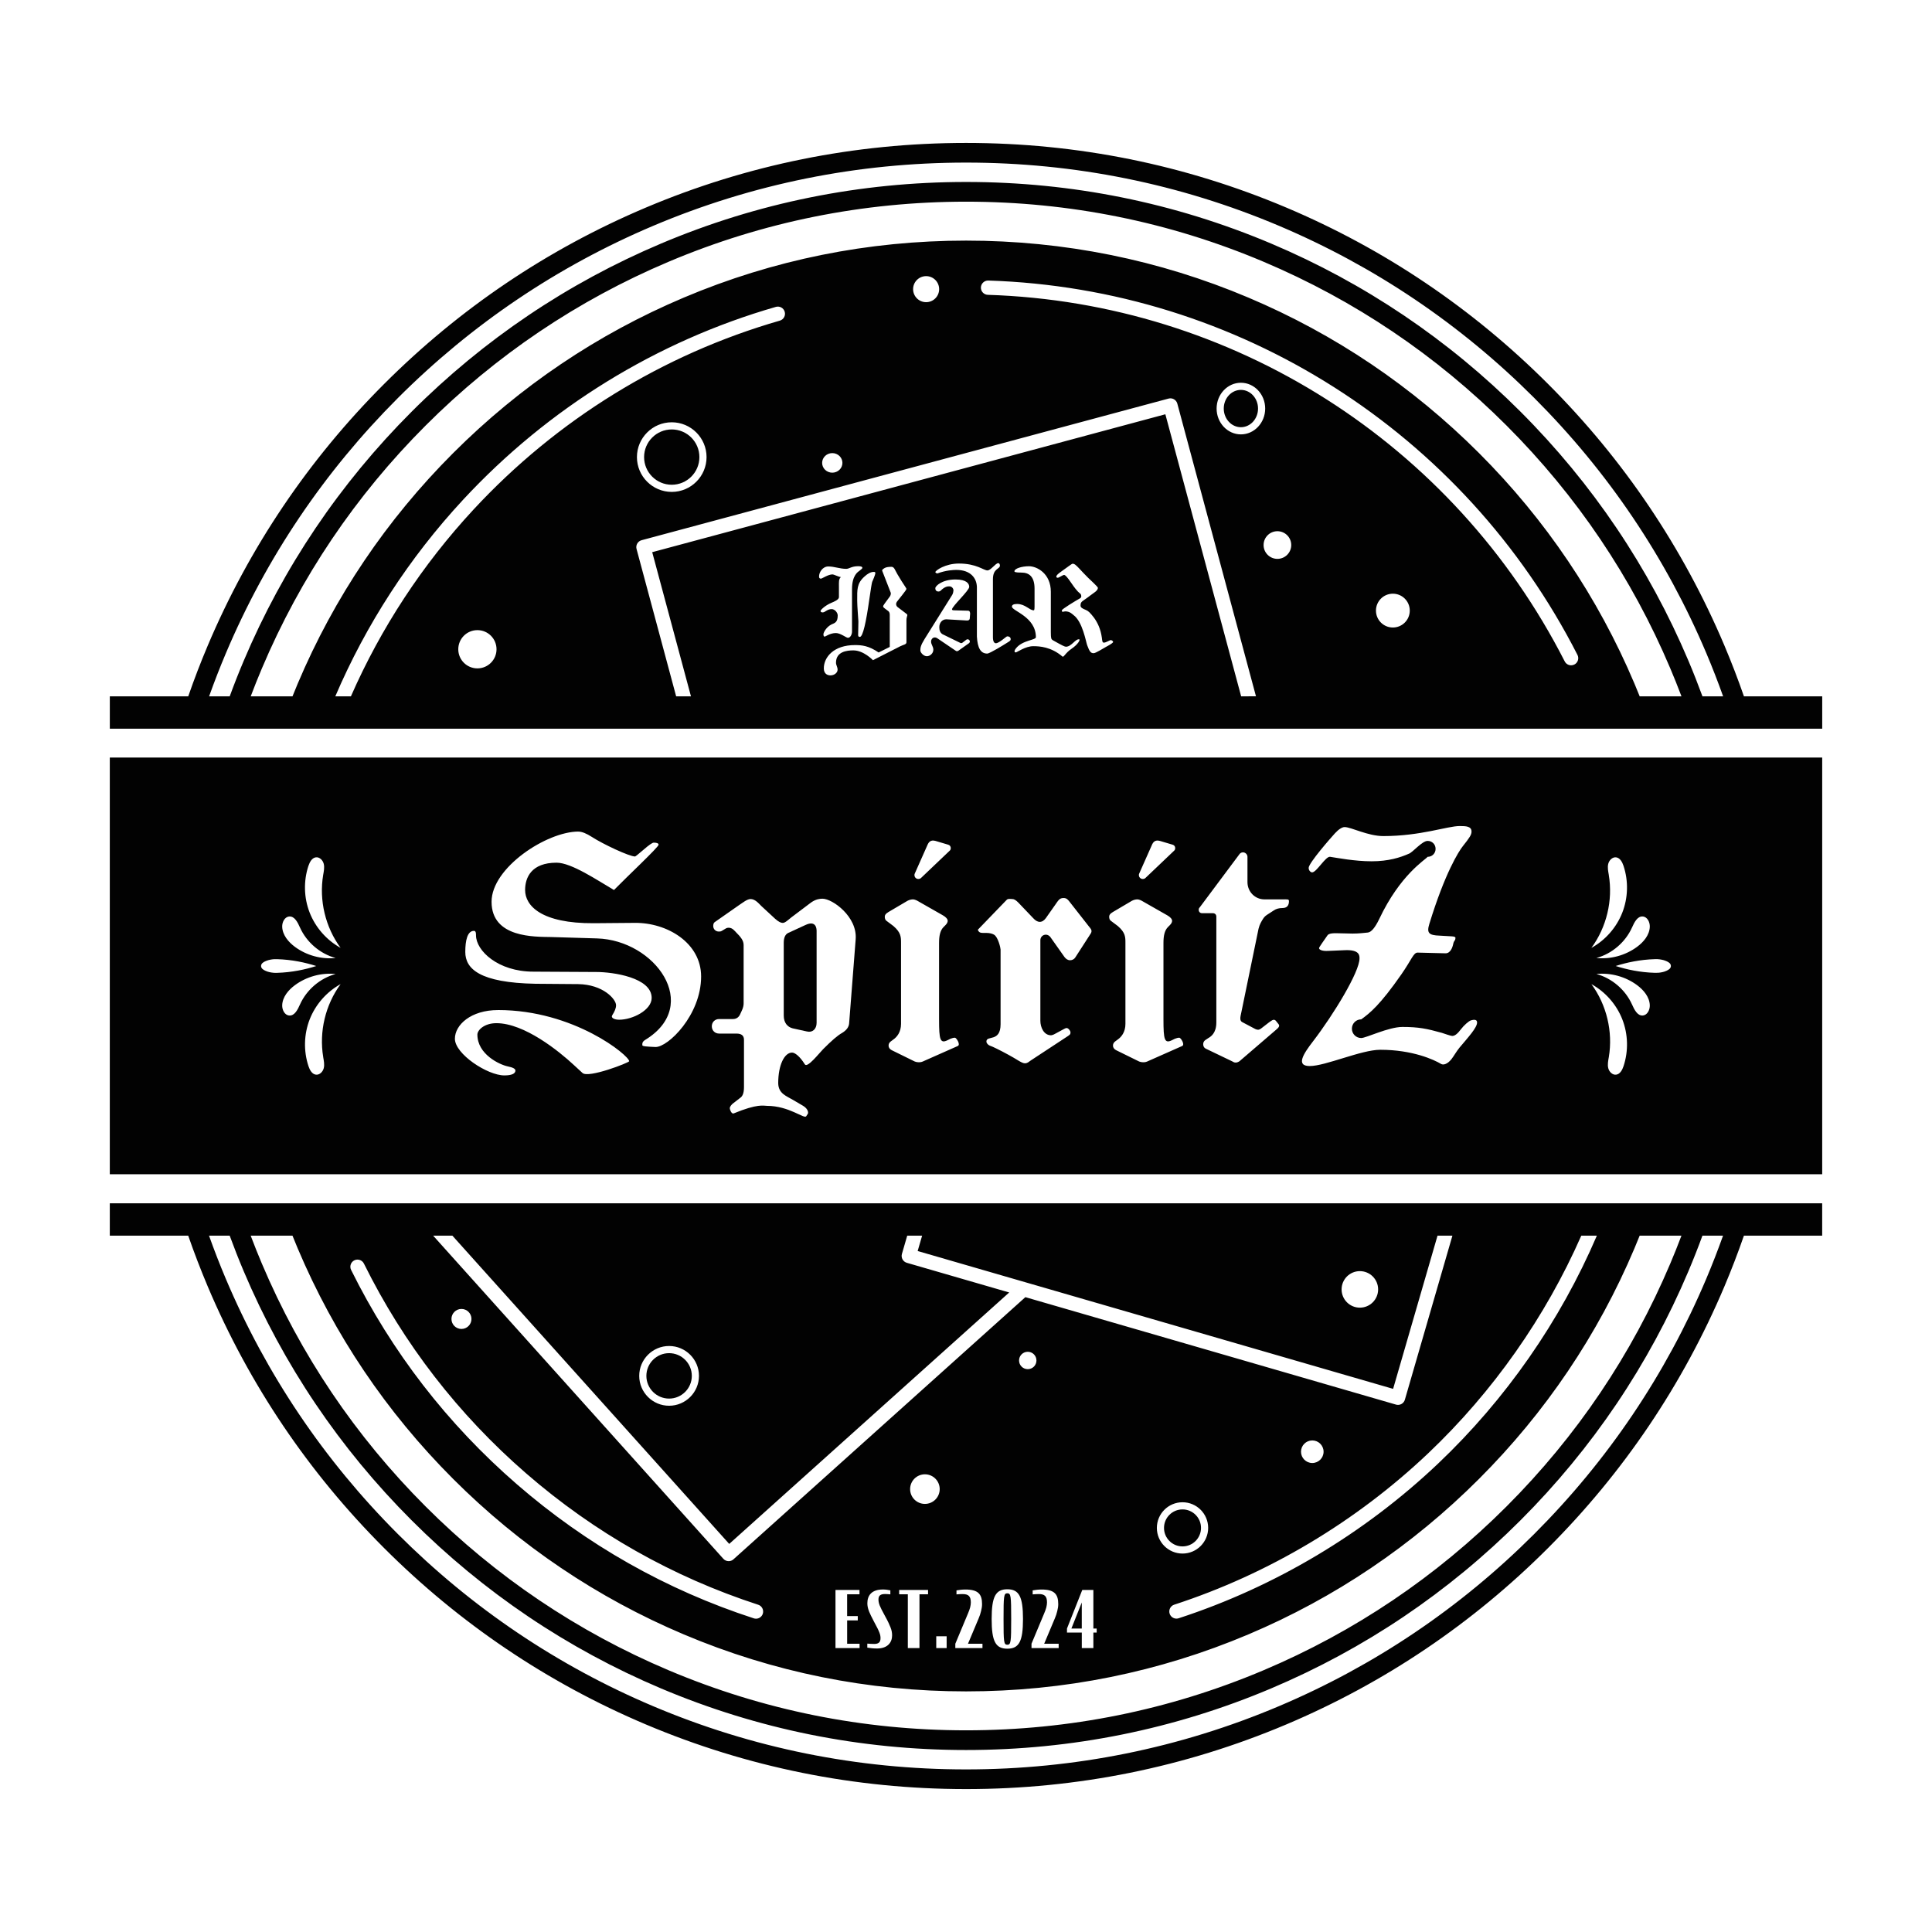
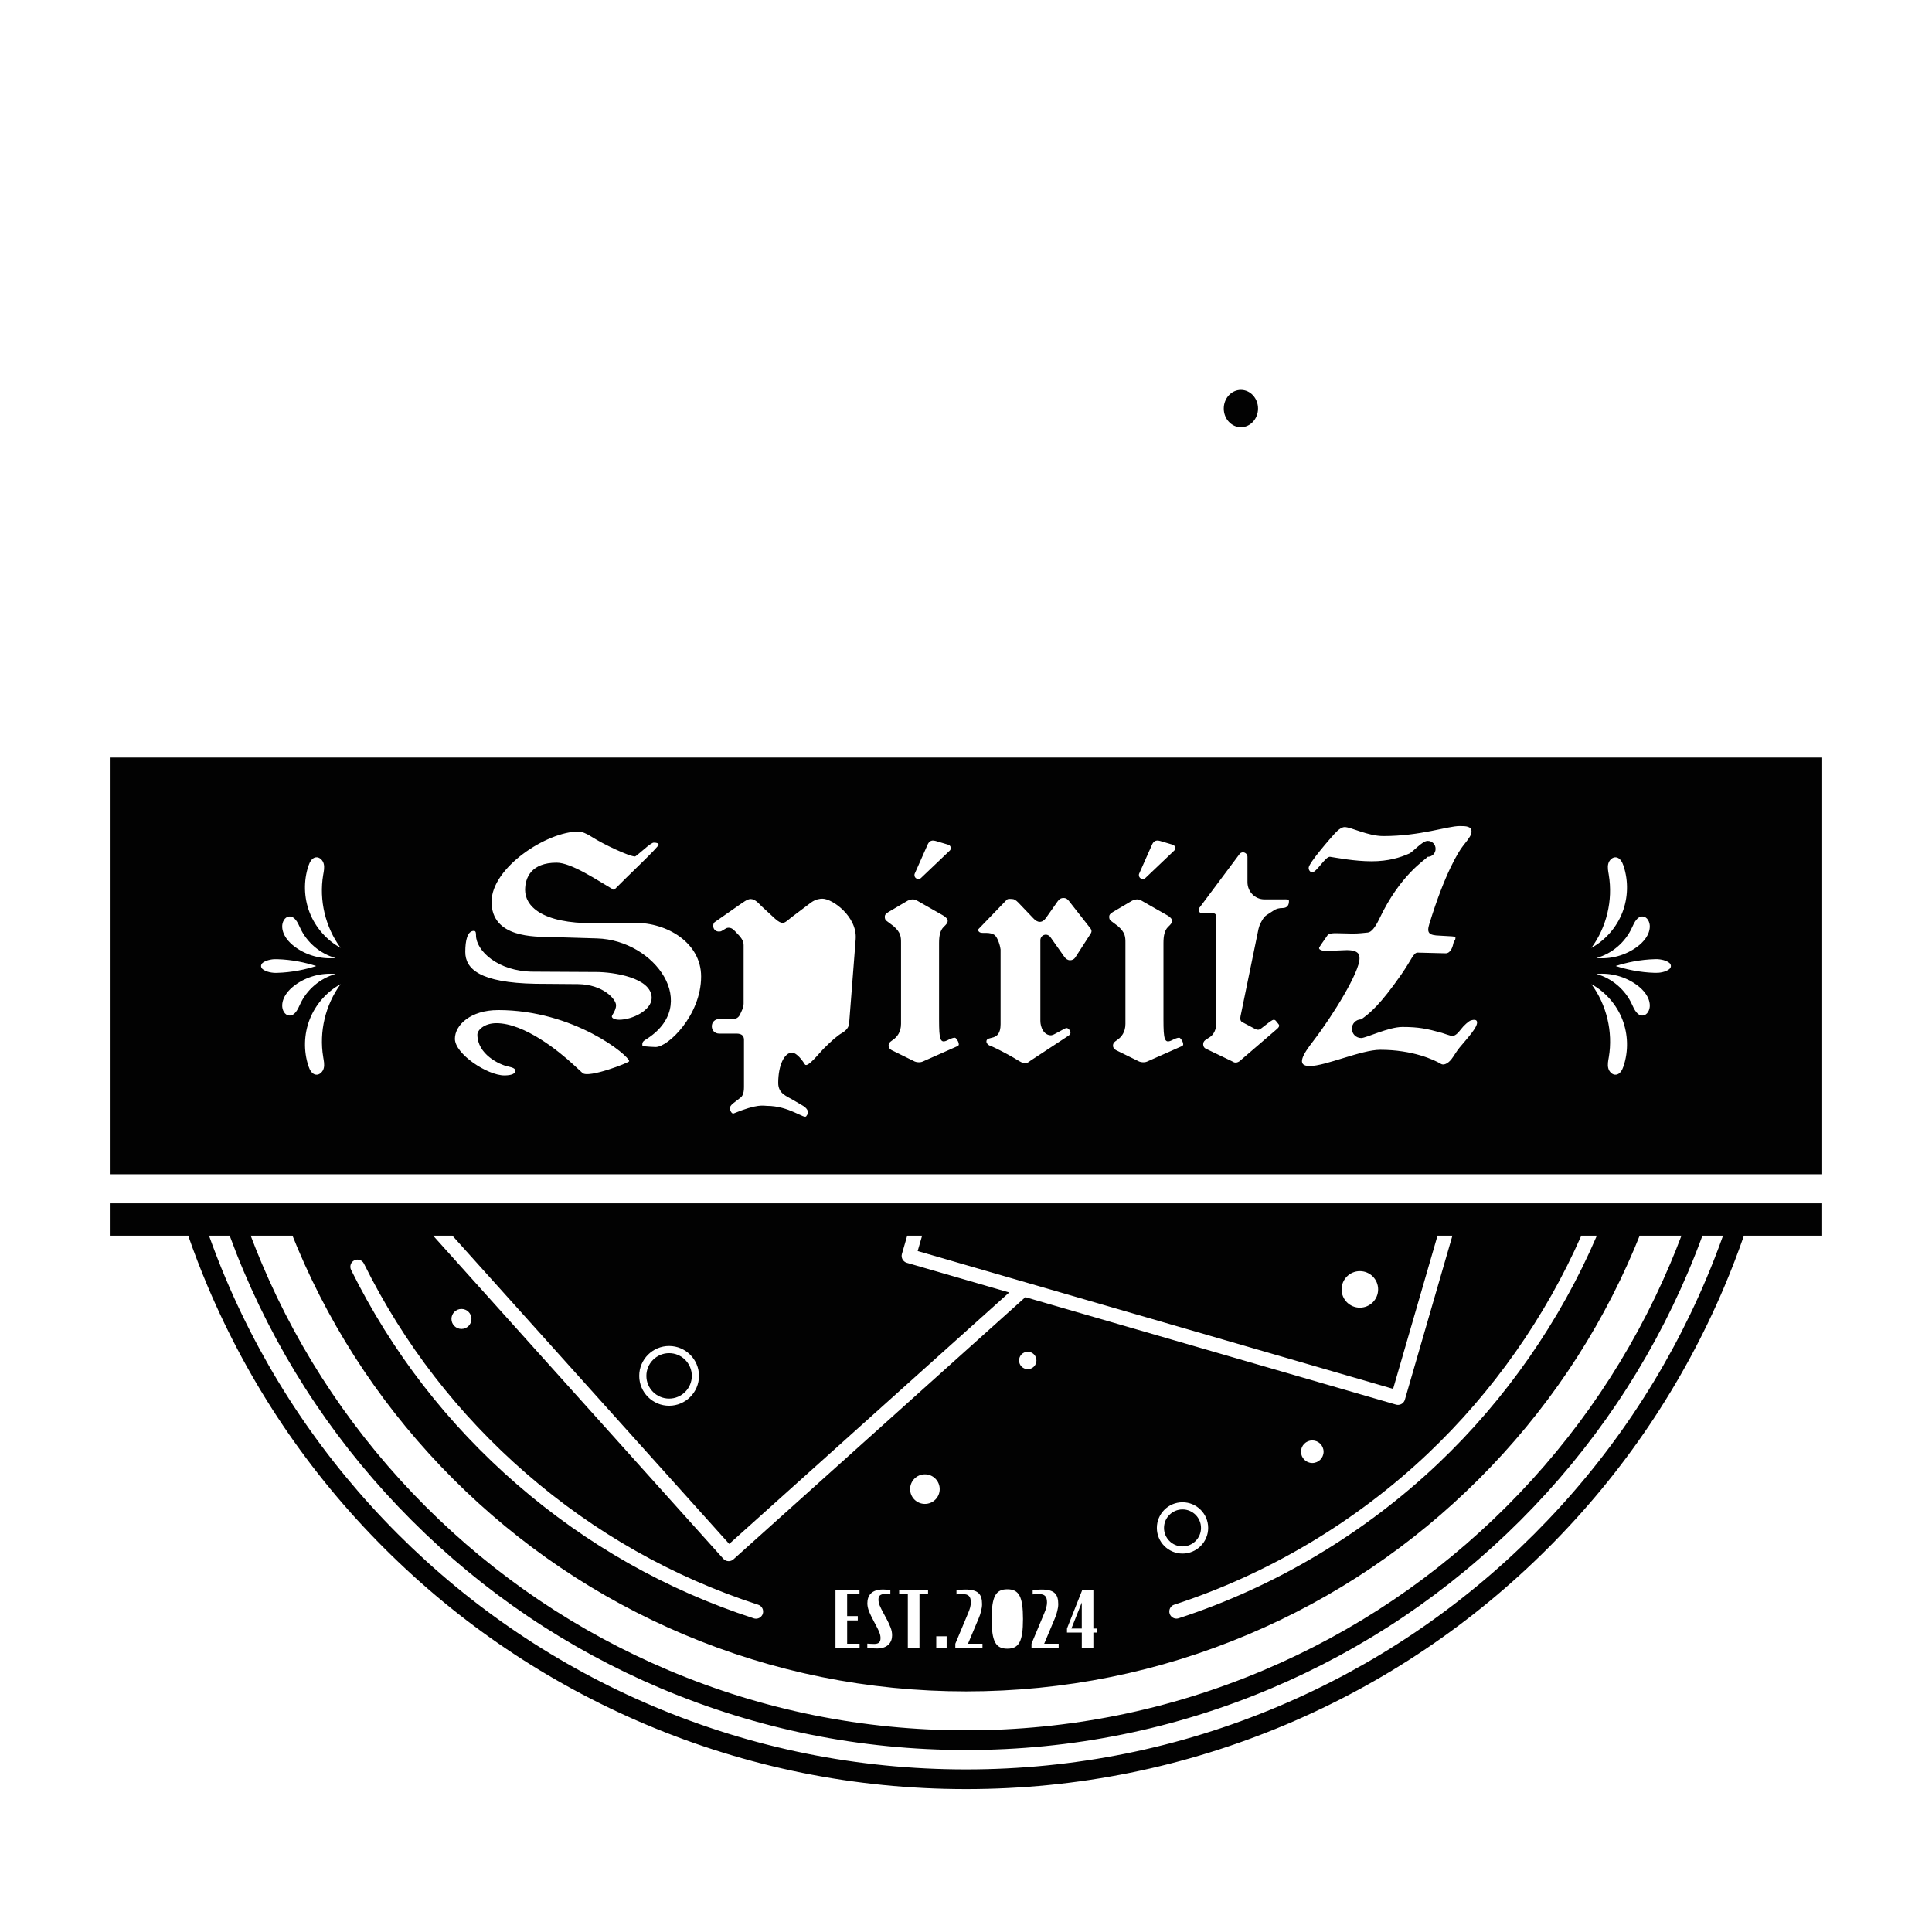
<svg xmlns="http://www.w3.org/2000/svg" id="_レイヤー_1" viewBox="0 0 1080 1080">
  <defs>
    <style>.cls-1{fill:#020202;stroke-width:0px;}</style>
  </defs>
-   <path class="cls-1" d="M360.05,255.52c0,8.52,6.93,15.46,15.46,15.46s15.46-6.93,15.46-15.46-6.93-15.46-15.46-15.46-15.46,6.93-15.46,15.46Z" />
  <polygon class="cls-1" points="604.72 895.8 598.91 910.36 604.72 910.36 604.72 895.8" />
  <circle class="cls-1" cx="661.03" cy="854.11" r="10.34" />
-   <path class="cls-1" d="M563.1,890.65c-1.98,0-2.11,1.58-2.11,14.39s.13,14.39,2.11,14.39,2.16-1.41,2.16-14.39-.18-14.39-2.16-14.39Z" />
  <path class="cls-1" d="M693.67,217.95c-5.28,0-9.58,4.68-9.58,10.43s4.3,10.43,9.58,10.43,9.58-4.68,9.58-10.43-4.3-10.43-9.58-10.43Z" />
  <path class="cls-1" d="M374.03,781.82c7,0,12.7-5.7,12.7-12.7s-5.7-12.7-12.7-12.7-12.7,5.7-12.7,12.7,5.7,12.7,12.7,12.7Z" />
  <path class="cls-1" d="M61.38,690.75h43.84c3.31,9.54,6.95,19,10.9,28.37,23.18,54.8,56.34,104,98.58,146.23,42.24,42.24,91.44,75.4,146.23,98.58,56.76,24.01,117.02,36.18,179.11,36.18s122.35-12.17,179.11-36.18c54.79-23.18,103.99-56.34,146.23-98.58,42.24-42.24,75.4-91.44,98.58-146.23,3.96-9.36,7.59-18.82,10.9-28.37h43.75v-18.1H61.38v18.1ZM892.65,690.75c-20.46,47.72-50.95,91.55-88.75,127.41-41.18,39.08-91.33,68.97-145.02,86.46-.41.13-.83.2-1.24.2-1.68,0-3.25-1.07-3.8-2.76-.68-2.1.46-4.36,2.57-5.04,52.57-17.12,101.67-46.39,142-84.66,36.18-34.33,65.52-76.11,85.54-121.61h8.72ZM646.69,854.11c0-7.91,6.43-14.34,14.34-14.34s14.34,6.43,14.34,14.34-6.43,14.34-14.34,14.34-14.34-6.43-14.34-14.34ZM727.27,811.52c0-3.49,2.83-6.31,6.31-6.31s6.31,2.83,6.31,6.31-2.83,6.31-6.31,6.31-6.31-2.83-6.31-6.31ZM760.17,710.57c5.64,0,10.21,4.57,10.21,10.21s-4.57,10.21-10.21,10.21-10.21-4.57-10.21-10.21,4.57-10.21,10.21-10.21ZM374.03,752.42c9.21,0,16.7,7.49,16.7,16.7s-7.49,16.7-16.7,16.7-16.7-7.49-16.7-16.7,7.49-16.7,16.7-16.7ZM247.51,690.75h5.38l154.75,172.31,156.51-140.56-57.24-16.59c-2.12-.62-3.34-2.83-2.73-4.96l2.96-10.2h8.33l-2.49,8.58,58.18,16.87,4.52,1.31,4.53,1.31,198.55,57.56,24.82-85.63h8.33l-26.58,91.7c-.51,1.75-2.11,2.89-3.84,2.89-.37,0-.74-.05-1.12-.16l-207.18-60.06-163.19,146.56c-.76.69-1.72,1.02-2.67,1.02-1.1,0-2.19-.45-2.98-1.33l-162.22-180.63h5.38ZM596.45,912.61v-2.25l8.54-21.56h6.21v21.56h1.85v2.25h-1.85v8.67h-6.47v-8.67h-8.27ZM569.66,760.51c0-2.68,2.17-4.86,4.86-4.86s4.86,2.17,4.86,4.86-2.17,4.86-4.86,4.86-4.86-2.17-4.86-4.86ZM571.86,905.04c0,12.5-2.2,16.59-8.76,16.59s-8.76-4.09-8.76-16.59,2.2-16.63,8.76-16.63,8.76,4.14,8.76,16.63ZM576.61,918.86l7.08-16.94c.53-1.28.92-2.29,1.19-3.3.26-1.06.4-2.02.4-2.86,0-3.43-1.32-4.67-4.58-4.67-1.14,0-2.24.09-3.43.18v-2.24c1.5-.26,3.26-.48,4.93-.48,7.13,0,9.37,2.51,9.37,8.18,0,1.28-.22,2.6-.57,3.92-.31,1.36-.75,2.68-1.36,4.09l-5.94,14.13h8.1v2.42h-15.18v-2.42ZM538.11,891.09c-1.14,0-2.24.09-3.43.18v-2.24c1.5-.26,3.26-.48,4.93-.48,7.13,0,9.37,2.51,9.37,8.18,0,1.28-.22,2.6-.57,3.92-.31,1.36-.75,2.68-1.36,4.09l-5.94,14.13h8.1v2.42h-15.18v-2.42l7.08-16.94c.53-1.28.92-2.29,1.19-3.3.26-1.06.4-2.02.4-2.86,0-3.43-1.32-4.67-4.58-4.67ZM502.64,891.22v-2.42h16.15v2.42h-4.8v30.06h-6.51v-30.06h-4.84ZM517.03,840.69c-4.57,0-8.27-3.7-8.27-8.27s3.7-8.27,8.27-8.27,8.27,3.7,8.27,8.27-3.7,8.27-8.27,8.27ZM523.37,914.68h5.81v6.6h-5.81v-6.6ZM491.6,912.65c-.48-1.32-1.41-3.17-3.04-6.16-1.32-2.51-2.2-4.31-2.73-5.63-.75-1.94-.97-3.26-.97-4.67,0-4.09,2.16-7.66,8.71-7.66,1.45,0,2.9.22,4.14.48v2.24c-.97-.09-2.02-.18-2.99-.18-2.55,0-3.65.92-3.65,3.04,0,.88.09,1.67.62,3.21.48,1.19,1.45,3.21,3.17,6.29,1.5,2.68,2.42,4.75,2.95,6.12.66,1.63.88,3.04.88,4.49,0,3.83-2.42,7.3-8.45,7.3-2.02,0-3.78-.22-5.41-.48v-2.25c1.19.09,2.68.18,3.87.18,2.55,0,3.52-1.06,3.52-3.26,0-.84-.13-1.85-.62-3.08ZM479.5,903.41v2.42h-5.94v13.03h6.95v2.42h-13.47v-32.48h13.42v2.42h-6.91v12.19h5.94ZM263.55,737.3c0,3.09-2.5,5.59-5.59,5.59s-5.59-2.5-5.59-5.59,2.5-5.59,5.59-5.59,5.59,2.5,5.59,5.59ZM198.07,704.54c1.98-.98,4.38-.17,5.36,1.81,22.22,44.88,52.73,84.33,90.68,117.27,38.21,33.17,81.86,57.88,129.73,73.44,2.1.68,3.25,2.94,2.57,5.04-.55,1.69-2.12,2.76-3.8,2.76-.41,0-.83-.06-1.24-.2-48.9-15.9-93.48-41.14-132.5-75.01-38.76-33.64-69.91-73.93-92.6-119.76-.98-1.98-.17-4.38,1.81-5.36ZM163.5,690.75c.95,2.37,1.92,4.74,2.91,7.09,20.42,48.29,49.66,91.65,86.9,128.89,37.24,37.24,80.6,66.48,128.89,86.9,50,21.15,103.1,31.87,157.84,31.87s107.84-10.72,157.84-31.87c48.29-20.42,91.65-49.66,128.89-86.9,37.24-37.24,66.48-80.6,86.9-128.89,1-2.36,1.96-4.72,2.91-7.09h23.36c-1.97,5.22-4.04,10.41-6.23,15.57-21.52,50.88-52.33,96.57-91.55,135.8-39.23,39.23-84.92,70.03-135.8,91.55-52.69,22.29-108.65,33.59-166.32,33.59s-113.63-11.3-166.32-33.59c-50.88-21.52-96.57-52.33-135.8-91.55-39.23-39.23-70.03-84.92-91.55-135.8-2.18-5.16-4.26-10.35-6.23-15.57h23.36ZM128.4,690.75c2.45,6.67,5.05,13.29,7.83,19.86,22.07,52.19,53.67,99.06,93.91,139.29s87.1,71.83,139.3,93.91c54.06,22.86,111.46,34.46,170.6,34.46s116.55-11.59,170.6-34.46c52.19-22.08,99.06-53.67,139.29-93.91s71.83-87.1,93.91-139.29c2.78-6.57,5.39-13.19,7.83-19.86h11.52c-2.89,8.09-6.01,16.12-9.37,24.08-22.62,53.48-55,101.51-96.23,142.74-41.23,41.23-89.25,73.6-142.74,96.23-55.4,23.43-114.22,35.31-174.83,35.31s-119.43-11.88-174.83-35.31c-53.48-22.62-101.51-55-142.74-96.23-41.23-41.23-73.6-89.25-96.23-142.74-3.37-7.96-6.48-15.99-9.37-24.08h11.52Z" />
-   <path class="cls-1" d="M974.87,389.25c-3.31-9.54-6.95-19-10.9-28.36-23.18-54.79-56.34-103.99-98.58-146.23-42.24-42.24-91.43-75.4-146.23-98.58-56.76-24.01-117.03-36.18-179.11-36.18s-122.35,12.17-179.11,36.18c-54.8,23.18-104,56.34-146.23,98.58-42.24,42.24-75.4,91.44-98.58,146.23-3.96,9.36-7.59,18.82-10.9,28.36h-43.84v18.1h957.24v-18.1h-43.75ZM187.44,389.25c17.22-40.22,41.33-77.44,71.45-109.91,47.56-51.27,108.01-88.55,174.82-107.79,2.12-.61,4.34.61,4.95,2.74.61,2.12-.61,4.34-2.74,4.95-65.41,18.84-124.6,55.34-171.17,105.55-28.71,30.95-51.83,66.3-68.59,104.47h-8.72ZM394.97,255.52c0,10.73-8.73,19.46-19.46,19.46s-19.46-8.73-19.46-19.46,8.73-19.46,19.46-19.46,19.46,8.73,19.46,19.46ZM266.87,373.63c-5.9,0-10.69-4.78-10.69-10.69s4.78-10.69,10.69-10.69,10.69,4.78,10.69,10.69-4.78,10.69-10.69,10.69ZM464.9,340.49c-2.52,0-3.63,1.85-5.03,1.85-.81,0-1.18-.37-1.18-.81,0-.59,2.59-3.11,6.14-4.59,1.41-.59,4.14-1.7,4.14-3.11v-5.92c0-2.37-.22-4.22,1.11-5.33-1.11,0-3.85-1.48-4.74-1.48-2.44,0-5.77,2.37-6.44,2.37s-1.04-.37-1.04-1.11c-.07-2.44,2-5.7,5.18-5.7,3.4,0,6.36,1.33,10.06,1.33,1.63,0,2.89-1.48,6.66-1.48,1.63,0,2.29.37,2.29.81,0,.37.07.44-1.55,1.7-.89.67-4.22,2.52-4.22,10.36v23.68c0,1.41-.81,3.48-2.29,3.48-.96,0-4.14-2.66-6.73-2.66-3.26,0-5.85,2-6.22,2-.52,0-.74-.44-.74-1.33,0-.96,1.63-4.07,4.51-5.48,1.78-.81,3.48-1.11,3.48-5.03,0-1.63-1.7-3.55-3.4-3.55ZM479.18,335.83c0-6.22-.3-9.62,4.07-13.54,1.85-1.7,3.55-2.59,5.18-2.59.37,0,.89,0,.89.59,0,1.11-1.55,4.44-1.78,5.03-.22.67-.74,3.77-1.55,9.47-1.85,13.1-3.63,21.24-5.33,21.24-.67,0-.96-.37-.96-1.04,0-2.37.15-4.59.15-7.62,0-.67-.67-8.51-.67-11.54ZM506.71,346.63v12.43c0,1.26-1.78,1.33-3.48,2.22l-15.25,7.77c-.22-.22-5.25-5.48-10.95-5.48-3.63,0-9.7.67-9.7,6.88,0,1.41.89,2.37.89,3.92,0,1.7-1.85,3.18-4,3.18-1.48,0-3.7-.74-3.7-3.92,0-6.29,5.55-13.03,17.39-13.03,3.92,0,7.7.37,13.25,4.14l6.22-3.11v-17.91c0-2.15-1.18-2.22-2.44-3.33-.52-.44-1.26-.81-1.26-1.48,0-.15.07-.3.15-.44.37-.74,2.44-3.4,3.55-4.96.44-.59.59-1.26.59-1.78,0-.3-.07-.52-.15-.67l-4.66-11.99c-.22-.52.44-.96,1.26-1.48.81-.52,2.15-.74,4-.74.74,0,1.41.59,1.92,1.7.52,1.11,1.7,3.18,3.55,6.14,1.85,2.96,2.81,4.14,2.81,4.51,0,.74-4.44,5.92-5.33,7.18-.3.44-.44.89-.44,1.26,0,.81.44,1.41.81,1.7l3.7,2.81c1.18.89,1.78,1.26,1.78,1.7,0,.3-.52,1.48-.52,2.74ZM526.91,354.55l9.55,4.66c.37.15.44.3.89.3.3,0,.59-.15.74-.3l1.92-1.48c.22-.22.52-.37.89-.37.67,0,1.26.59,1.26,1.26,0,.37-.22.74-.52.96l-5.85,4.14c-.22.15-.52.3-.81.3-.37,0-.52-.07-.81-.3l-10.14-6.88c-1.78-1.26-3.55,0-3.55,1.78s1.26,2.74,1.26,4.59c0,2-1.85,3.63-3.63,3.63s-3.63-2-3.63-3.26c0-1.41.15-2.81,2.37-6.36l15.47-24.72c.44-.74.67-2,.67-2.44,0-1.11-.89-2.29-2.37-2.29-.96,0-2.52.15-4.74,2.37-.37.37-.81.52-1.18.52s-1.85,0-1.85-1.85c0-1.26,3.85-4.88,11.25-4.88,6.29,0,7.7,2.37,7.7,4.14,0,2.07-9.62,10.88-9.62,12.58,0,.22.15.52,1.18.52l7.84.22c1.11,0,1.11,1.48,1.11,1.7l-.22,2.74c-.07.67-.67,1.11-1.63,1.04l-11.47-.67c-1.11,0-2.07.44-2.81,1.26-.74.89-1.11,1.92-1.11,3.18,0,1.85.59,3.18,1.85,3.92ZM564.95,357.51c-.07.81-1.04,1.18-2.66,2.22-.59.37-8.95,5.62-10.43,5.62-3.7,0-5.4-3.18-5.77-9.47v-27.46c0-4.96-3.26-9.84-11.54-9.84-1.48,0-5.85.22-10.36,1.92-.59.22-1.33-.44-1.33-.67,0-.89,5.55-4.81,13.17-4.81,9.92,0,13.76,3.85,15.98,3.85,1.85,0,4.51-4.07,6-4.07.22,0,.89.15.96,1.26.07,2.22-3.92,1.48-3.92,7.77v32.41c0,2.37.74,3.33,1.63,3.33,1.92,0,5.77-3.85,6.36-3.85,1.85,0,2,1.33,1.92,1.78ZM599.06,362.62c-3.63,2.44-4.37,5.03-5.18,4.37-6.29-5.4-12.8-5.77-16.28-5.77-4.44,0-9.1,3.48-9.77,3.48-.74,0-1.11-.74.07-2.22,3.55-4.66,11.17-4.59,11.17-6.29,0-11.47-13.4-14.65-13.4-17.09,0-.96.96-1.48,2.89-1.48,4.59,0,6.88,3.55,9.32,3.55.44,0,.44-1.48.44-2.07v-10.07c0-6.81-3.18-8.95-7.25-8.95-3.55,0-4-.37-4-.74,0-1.48,4-2.81,8.14-2.81,4.37,0,12.21,4,12.21,14.28v22.5c0,1.85.07,2.96.22,3.48.15.52.52.89,1.04,1.18,5.25,2.96,6.51,3.55,7.18,3.55,3.11,0,5.25-4.44,7.4-4.14.81.07-.59,2.81-4.22,5.25ZM618.82,361.29c-2.29,1.26-6.29,3.85-7.47,3.85-1.55,0-2.29-.81-3.63-4.51-.67-1.85-2.59-13.17-7.62-16.8-.52-.37-1.92-2.07-4.59-2.07-1.04,0-1.92.89-1.92-.59,0-.67,7.7-5.33,10.21-6.74,1.04-.59.59-2.07.22-2.44-.67-.67-1.55-.81-5.03-5.92-2.37-3.48-3.48-4.66-4.14-4.66-.37,0-.81.22-1.63.67-1.18.67-1.63.89-1.92.89-.59,0-.81-.3-.81-.59,0-.52.37-1.26,2.96-3.03,2.81-1.92,5.62-4.22,6.14-4.22,1.11,0,1.92.81,3.63,2.59s3.33,3.63,5.11,5.33c.81.81,5.4,4.96,5.4,5.55,0,1.7-2.52,2.89-4.37,4.37-4.22,3.33-5.33,3.03-5.33,5.55,0,1.18,1.18,1.7,2.96,2.44,1.41.59,2.29,1.41,4.59,4.37,2.07,2.89,3.7,6.36,4.37,11.17.22,1.7.22,2.74,1.11,2.74,1.26,0,3.18-1.41,3.92-1.41.44,0,1.26.52,1.26,1.04,0,.37-1.11,1.18-3.4,2.44ZM697.95,389.25h-4.14l-42.37-157.67-286.85,77.09,21.66,80.58h-8.28l-22.14-82.37c-.57-2.13.69-4.33,2.82-4.9l294.58-79.17c2.13-.58,4.33.69,4.9,2.82l43.97,163.61h-4.14ZM459.58,258.76c0-3.02,2.54-5.47,5.67-5.47s5.67,2.45,5.67,5.47-2.54,5.47-5.67,5.47-5.67-2.45-5.67-5.47ZM510.43,161.64c0-4.02,3.26-7.28,7.28-7.28s7.28,3.26,7.28,7.28-3.26,7.28-7.28,7.28-7.28-3.26-7.28-7.28ZM693.67,242.82c-7.49,0-13.58-6.48-13.58-14.43s6.09-14.43,13.58-14.43,13.58,6.48,13.58,14.43-6.09,14.43-13.58,14.43ZM714.08,312.41c-4.27,0-7.73-3.46-7.73-7.73s3.46-7.73,7.73-7.73,7.73,3.46,7.73,7.73-3.46,7.73-7.73,7.73ZM778.62,350.78c-5.22,0-9.45-4.23-9.45-9.45s4.23-9.45,9.45-9.45,9.45,4.23,9.45,9.45-4.23,9.45-9.45,9.45ZM880.07,371.47c-.58.3-1.2.44-1.81.44-1.46,0-2.86-.8-3.57-2.18-62.23-122.05-185.8-200.58-322.49-204.92-2.21-.07-3.94-1.92-3.87-4.12s1.95-3.93,4.12-3.87c139.6,4.44,265.81,84.63,329.37,209.28,1,1.97.22,4.38-1.75,5.38ZM916.59,389.25c-.95-2.37-1.92-4.74-2.91-7.09-20.42-48.29-49.66-91.65-86.9-128.89-37.24-37.24-80.6-66.48-128.89-86.9-50-21.15-103.1-31.87-157.84-31.87s-107.85,10.72-157.84,31.87c-48.29,20.42-91.65,49.66-128.89,86.9-37.24,37.24-66.48,80.6-86.9,128.89-1,2.36-1.96,4.72-2.91,7.09h-23.36c1.97-5.22,4.04-10.41,6.23-15.57,21.52-50.88,52.32-96.57,91.55-135.8s84.92-70.03,135.8-91.55c52.69-22.29,108.65-33.59,166.32-33.59s113.63,11.3,166.32,33.59c50.88,21.52,96.57,52.32,135.8,91.55,39.23,39.23,70.03,84.92,91.55,135.8,2.18,5.16,4.26,10.35,6.23,15.57h-23.36ZM951.68,389.25c-2.45-6.67-5.05-13.29-7.83-19.86-22.08-52.19-53.67-99.06-93.91-139.3s-87.1-71.83-139.29-93.91c-54.06-22.86-111.46-34.46-170.6-34.46s-116.55,11.59-170.6,34.46c-52.19,22.07-99.06,53.67-139.3,93.91s-71.83,87.1-93.91,139.3c-2.78,6.57-5.39,13.19-7.83,19.86h-11.52c2.89-8.09,6.01-16.12,9.37-24.08,22.62-53.48,55-101.51,96.23-142.74s89.25-73.6,142.74-96.23c55.4-23.43,114.22-35.31,174.83-35.31s119.43,11.88,174.83,35.31c53.48,22.62,101.51,55,142.74,96.23,41.23,41.23,73.6,89.25,96.23,142.74,3.37,7.96,6.48,15.99,9.37,24.08h-11.52Z" />
-   <path class="cls-1" d="M443.16,574.86l7.92,1.74c3.09.77,5.41-1.35,5.41-4.83v-51.42c0-1.35-.39-5.99-6.19-3.29l-9.67,4.45c-1.74.77-2.51,2.9-2.51,5.41v40.79c0,3.87,1.93,6.38,5.03,7.15Z" />
  <path class="cls-1" d="M61.38,656.4h957.24v-232.92H61.38v232.92ZM161.65,567.67c-2.56-.2-3.99-3.2-3.9-5.76.17-4.6,3.46-8.52,7.17-11.24,6.46-4.75,14.71-7,22.69-6.2-8.7,2.38-16.21,8.8-19.91,17.03-1.27,2.82-2.97,6.43-6.05,6.18ZM180.67,590.9c.34,2.05.81,4.16.32,6.17s-2.29,3.9-4.36,3.67c-2.2-.25-3.47-2.6-4.17-4.7-2.83-8.46-2.59-17.9.66-26.21,3.25-8.31,9.48-15.41,17.29-19.71-8.51,11.55-12.11,26.61-9.73,40.77ZM918.35,567.67c-3.08.25-4.78-3.36-6.05-6.18-3.7-8.23-11.21-14.65-19.91-17.03,7.98-.8,16.23,1.45,22.69,6.2,3.71,2.73,7,6.65,7.17,11.24.09,2.56-1.34,5.55-3.9,5.76ZM926.7,536.19c.75.04,1.5.14,2.24.29.76.15,1.51.36,2.24.66.96.4,2.16.97,2.64,1.91.18.36.27.77.2,1.24-.18,1.23-1.43,1.91-2.45,2.39-.71.33-1.45.57-2.21.74-.75.17-1.51.29-2.27.35-.67.05-1.34.07-2.01.04-8.29-.23-15.79-1.86-21.9-3.81,6.11-1.95,13.61-3.59,21.9-3.82.54,0,1.07-.02,1.61,0ZM918.35,512.33c2.56.2,3.99,3.2,3.9,5.76-.17,4.6-3.46,8.52-7.17,11.24-6.46,4.75-14.71,7-22.69,6.2,8.7-2.38,16.21-8.8,19.91-17.03,1.27-2.82,2.97-6.43,6.05-6.18ZM899.33,489.1c-.34-2.05-.81-4.16-.32-6.17s2.29-3.9,4.36-3.67c2.2.25,3.47,2.6,4.17,4.7,2.83,8.46,2.59,17.9-.66,26.21-3.25,8.31-9.48,15.41-17.29,19.71,8.51-11.55,12.11-26.61,9.73-40.77ZM906.89,569.84c3.25,8.31,3.48,17.75.66,26.21-.7,2.1-1.97,4.45-4.17,4.7-2.06.23-3.87-1.65-4.36-3.67s-.03-4.13.32-6.17c2.38-14.15-1.22-29.21-9.73-40.77,7.81,4.3,14.04,11.4,17.29,19.71ZM751.67,531.17l-9.28.39c-3.09.19-5.03-.58-5.03-1.55,0-.58,2.9-4.45,4.45-6.77.39-.58.77-1.74,5.8-1.55l8.5.19c3.67,0,6.38-.39,8.5-.58,1.93-.19,4.06-2.71,6.38-7.54,11.79-24.94,25.71-33.05,27.06-34.79,2.51,0,4.45-1.93,4.45-4.45s-1.93-4.45-4.45-4.45c-3.09,0-8.31,6.38-10.44,7.15-4.83,2.13-11.4,4.25-20.88,4.25s-19.33-1.93-23.2-2.51c-2.51-.39-7.54,8.7-10.05,8.7-.77,0-1.93-.97-1.93-2.51,0-2.71,12.56-17.01,14.69-19.33,2.13-2.32,4.06-3.48,5.41-3.48,3.67,0,12.95,5.03,21.65,5.03,20.88,0,35.76-5.61,42.72-5.61,3.67,0,6.57.19,6.57,3.09,0,1.74-.97,3.29-4.83,8.12-2.32,2.9-10.05,15.08-18.75,43.49-1.55,5.03-.39,6.38,5.8,6.57l6.77.39c2.71.19,1.93.97,1.93,1.55,0,.77-.77.77-1.16,2.71-.39,1.93-1.55,5.22-4.25,5.22l-15.66-.39c-2.32,0-3.29,3.87-9.08,12.18-11.98,17.2-17.59,21.65-22.42,25.13-2.9,0-5.22,2.32-5.22,5.22s2.32,5.22,5.22,5.22c2.71,0,15.27-6.19,23-6.19,9.08,0,13.72.97,22.04,3.29,1.16.38,5.03,1.74,5.8,1.74,1.55,0,3.09-1.35,4.83-3.67,1.74-2.32,4.45-4.64,5.61-5.03,1.35-.39,3.48-.77,3.48,1.16,0,2.9-4.83,8.12-9.86,14.11-1.74,2.13-3.09,4.64-4.45,6.38-2.13,2.71-4.45,3.48-5.8,2.71-3.87-2.32-15.85-7.93-34.02-7.93-10.63,0-30.54,9.09-39.43,9.09-8.12,0-3.29-7.15,1.93-13.92,11.41-14.88,25.9-38.66,25.9-46.2,0-1.55.19-5.03-8.31-4.64ZM670.67,507.21l22.23-29.77c.39-.58,1.16-.97,1.93-.97,1.35,0,2.51,1.16,2.51,2.51v14.11c0,5.41,4.25,9.67,9.47,9.67h9.86c3.09,0,3.87-.19,3.87.97,0,2.51-1.16,3.87-3.67,3.87-1.74,0-3.48.39-4.83,1.35-1.55.97-2.9,1.93-3.87,2.51-1.16.77-1.74,1.55-2.32,2.51-.58.97-1.74,2.71-2.32,5.22l-9.67,46.97c-.58,2.51-.97,4.45.58,5.22l6.57,3.48c.97.58,1.74.77,2.32.77.39,0,.97-.19,1.74-.77l4.25-3.29c1.16-.77,2.71-2.32,3.87-.96l1.55,1.93c.77.97,0,1.93-1.16,2.9l-20.68,17.78c-.58.39-1.35.77-2.13.77-.97,0-1.35-.39-2.13-.77l-14.5-6.96c-.97-.39-1.55-1.35-1.55-2.51,0-.97.39-1.74,1.16-2.32l1.74-1.16c1.35-.77,4.45-2.71,4.45-8.7v-59.15c0-1.16-.77-1.93-1.93-1.93h-5.99c-1.16,0-1.93-.77-1.93-1.93,0-.58.19-.97.58-1.35ZM636.85,488.26l6.96-15.66c.77-1.93,1.93-3.29,4.64-2.51l7.15,2.13c1.74.58,1.55,2.71.77,3.29l-16.04,15.27c-.39.39-.97.58-1.55.58-1.16,0-2.13-.97-2.13-2.13,0-.39,0-.58.19-.97ZM621.96,509.91l10.82-6.38c1.16-.58,2.13-.77,3.09-.77.77,0,2.13.58,2.71.97l13.92,7.93c1.74.97,2.71,2.13,2.71,3.09,0,.77-.39,1.55-1.35,2.51l-.97.97c-1.93,1.93-2.51,5.03-2.51,8.89v42.72c0,11.4.58,13.72,4.83,11.6l1.55-.77c.97-.39,1.74-.58,2.51-.58s3.29,3.87,1.55,4.64l-18.75,8.31c-1.16.58-1.93.77-2.9.77s-2.13-.19-3.09-.77l-12.18-5.99c-1.16-.58-1.74-1.55-1.74-2.51s.39-1.74,1.16-2.32l1.55-1.16c1.93-1.35,4.25-4.06,4.25-8.7v-45.23c0-3.29,0-5.8-4.25-9.47l-3.87-2.9c-.58-.39-.97-1.16-.97-2.32,0-.97.58-1.74,1.93-2.51ZM562.62,503.15c.77-.97,2.32-.58,3.29-.58s1.93.58,3.29,1.93l8.31,8.7c1.35,1.55,2.71,2.13,3.67,2.13,1.35,0,2.51-.77,3.48-2.13l5.03-7.15c1.93-2.71,2.51-4.06,4.83-4.06,1.55,0,2.32.77,3.09,1.74l11.21,14.3c.77.97,1.35,1.55,1.35,2.51,0,.77-.58,1.55-1.35,2.71l-7.73,11.98c-.58.97-1.74,1.55-2.9,1.55-1.35,0-2.32-.77-3.09-1.74l-7.93-11.21c-.58-.77-1.55-1.35-2.51-1.35-1.74,0-3.09,1.35-3.09,3.09v45.04c0,3.67,1.93,8.12,5.99,8.12.19,0,1.16-.19,2.13-.77l4.64-2.51c.77-.39,1.35-.77,1.93-.77.97,0,2.13,1.55,2.13,2.32,0,.58.19,1.16-1.35,2.12l-20.88,13.72c-1.16.77-1.74,1.55-3.29,1.55-1.74,0-4.83-2.51-9.28-4.83-4.25-2.32-8.89-4.64-10.25-5.03-.97-.39-1.93-1.35-1.93-2.32,0-3.67,7.92.58,7.92-9.67v-41.75c0-.77-1.35-6.96-3.67-8.31-.97-.58-2.51-.97-4.25-.97h-1.93c-1.55,0-2.32-.39-2.9-1.74l16.04-16.62ZM511.39,488.26l6.96-15.66c.77-1.93,1.93-3.29,4.64-2.51l7.15,2.13c1.74.58,1.55,2.71.77,3.29l-16.04,15.27c-.39.39-.97.58-1.55.58-1.16,0-2.13-.97-2.13-2.13,0-.39,0-.58.19-.97ZM496.51,509.91l10.83-6.38c1.16-.58,2.13-.77,3.09-.77.77,0,2.13.58,2.71.97l13.92,7.93c1.74.97,2.71,2.13,2.71,3.09,0,.77-.39,1.55-1.35,2.51l-.97.97c-1.93,1.93-2.51,5.03-2.51,8.89v42.72c0,11.4.58,13.72,4.83,11.6l1.55-.77c.97-.39,1.74-.58,2.51-.58s3.29,3.87,1.55,4.64l-18.75,8.31c-1.16.58-1.93.77-2.9.77s-2.13-.19-3.09-.77l-12.18-5.99c-1.16-.58-1.74-1.55-1.74-2.51s.39-1.74,1.16-2.32l1.55-1.16c1.93-1.35,4.25-4.06,4.25-8.7v-45.23c0-3.29,0-5.8-4.25-9.47l-3.87-2.9c-.58-.39-.97-1.16-.97-2.32,0-.97.58-1.74,1.93-2.51ZM411.26,520.93l-.97-.97c-.77-.77-1.74-1.35-2.9-1.35-.77,0-1.35.19-1.93.58l-1.93,1.16c-.58.39-1.16.39-1.74.39-1.74,0-3.09-1.35-3.09-3.09,0-.77.19-1.74.77-2.13l14.11-9.86c1.55-.97,4.06-3.09,5.99-3.09,2.51,0,4.45,2.32,5.99,3.87l7.73,7.15c1.93,1.74,3.29,2.32,4.25,2.32,1.35,0,2.9-1.55,4.83-3.09l11.02-8.31c2.71-1.93,5.03-2.13,6.38-2.13,5.61,0,19.52,10.05,18.56,22.62l-3.67,47.16c-.19,1.93-1.35,3.67-3.87,5.22-2.71,1.54-5.8,4.25-10.63,9.08-2.13,2.13-8.89,10.82-10.25,8.51-2.9-4.64-5.61-6.57-7.15-6.57-4.25,0-7.73,6.96-7.73,17.01,0,5.99,4.83,7.35,8.31,9.47l5.61,3.29c2.9,1.74,3.09,4.06,2.51,4.64l-.77,1.16c-1.16,1.74-9.47-5.8-22.04-5.8-1.74,0-5.03-1.35-18.56,4.25-1.16.39-2.13-2.12-2.13-2.9,0-.97.97-1.93,1.55-2.51l4.25-3.29c1.16-.77,2.13-2.32,2.13-5.99v-26.48c0-2.32-1.35-3.48-4.25-3.48h-9.67c-2.32,0-4.06-1.74-4.06-4.06s1.74-4.06,4.06-4.06h7.73c1.93,0,3.29-.97,4.06-2.71.77-1.74,1.93-3.67,1.93-5.99v-32.67c0-2.51-1.55-4.45-4.45-7.34ZM323.31,464.87c1.93,0,4.45.97,7.73,3.09,5.99,3.87,20.68,10.82,23.97,10.82.19,0,1.93-1.35,4.83-3.87s4.83-3.87,5.61-3.87c1.74,0,2.71.39,2.71,1.16,0,1.35-17.98,18.17-24.94,25.32-9.28-5.41-23.78-15.27-32.09-15.27-14.11,0-17.59,8.31-17.59,15.27,0,8.7,8.89,18.75,38.47,18.56l22.81-.19c18.17-.19,37.11,11.21,37.11,29.96,0,21.65-18.56,39.62-25.52,39.43-4.83-.19-7.34-.39-7.34-.97,0-.96-.19-1.93,1.74-3.09,31.51-19.33,5.41-55.67-27.06-56.64l-25.52-.77c-9.28-.19-33.44.58-33.44-19.72,0-19.14,30.93-39.24,48.52-39.24ZM264.93,520.35c1.16,0,1.16,1.55,1.16,2.51,0,8.5,12.18,20.3,32.09,20.3l35.18.19c9.28,0,30.93,3.09,30.93,14.5,0,6.77-10.63,12.18-18.17,12.18-2.51,0-4.83-.97-3.87-2.51,1.35-2.13,2.13-3.87,2.13-5.61,0-3.29-7.15-11.6-21.26-11.79l-23.78-.19c-31.12-.58-39.24-8.31-39.24-17.78,0-6.38,1.16-11.79,4.83-11.79ZM278.46,564.62c42.53,0,73.26,25.51,73.26,28.61,0,.77-22.81,9.66-26.1,6.57l-4.83-4.45c-8.31-7.73-27.64-23.39-43.3-23.39-6.77,0-10.63,3.87-10.63,6.38,0,11.02,12.37,16.82,17.01,17.79,2.9.58,4.25,1.35,4.25,2.32,0,1.74-2.13,2.71-6.19,2.71-9.47,0-27.64-11.98-27.64-20.49,0-7.73,8.89-16.04,24.16-16.04ZM172.45,483.95c.7-2.1,1.97-4.45,4.17-4.7,2.06-.23,3.87,1.65,4.36,3.67s.03,4.13-.32,6.17c-2.38,14.15,1.22,29.21,9.73,40.77-7.81-4.3-14.04-11.4-17.29-19.71-3.25-8.31-3.48-17.75-.66-26.21ZM161.65,512.33c3.08-.25,4.78,3.36,6.05,6.18,3.7,8.23,11.21,14.65,19.91,17.03-7.98.8-16.23-1.45-22.69-6.2-3.71-2.73-7-6.65-7.17-11.24-.09-2.56,1.34-5.55,3.9-5.76ZM146.17,539.05c.49-.94,1.68-1.52,2.64-1.91.73-.3,1.48-.51,2.24-.66.74-.15,1.49-.24,2.24-.29.54-.03,1.07,0,1.61,0,8.29.23,15.79,1.86,21.9,3.82-6.11,1.95-13.61,3.58-21.9,3.81-.67.04-1.34.02-2.01-.04-.76-.06-1.52-.18-2.27-.35-.75-.17-1.49-.41-2.21-.74-1.02-.48-2.26-1.16-2.45-2.39-.07-.47.01-.88.2-1.24Z" />
</svg>